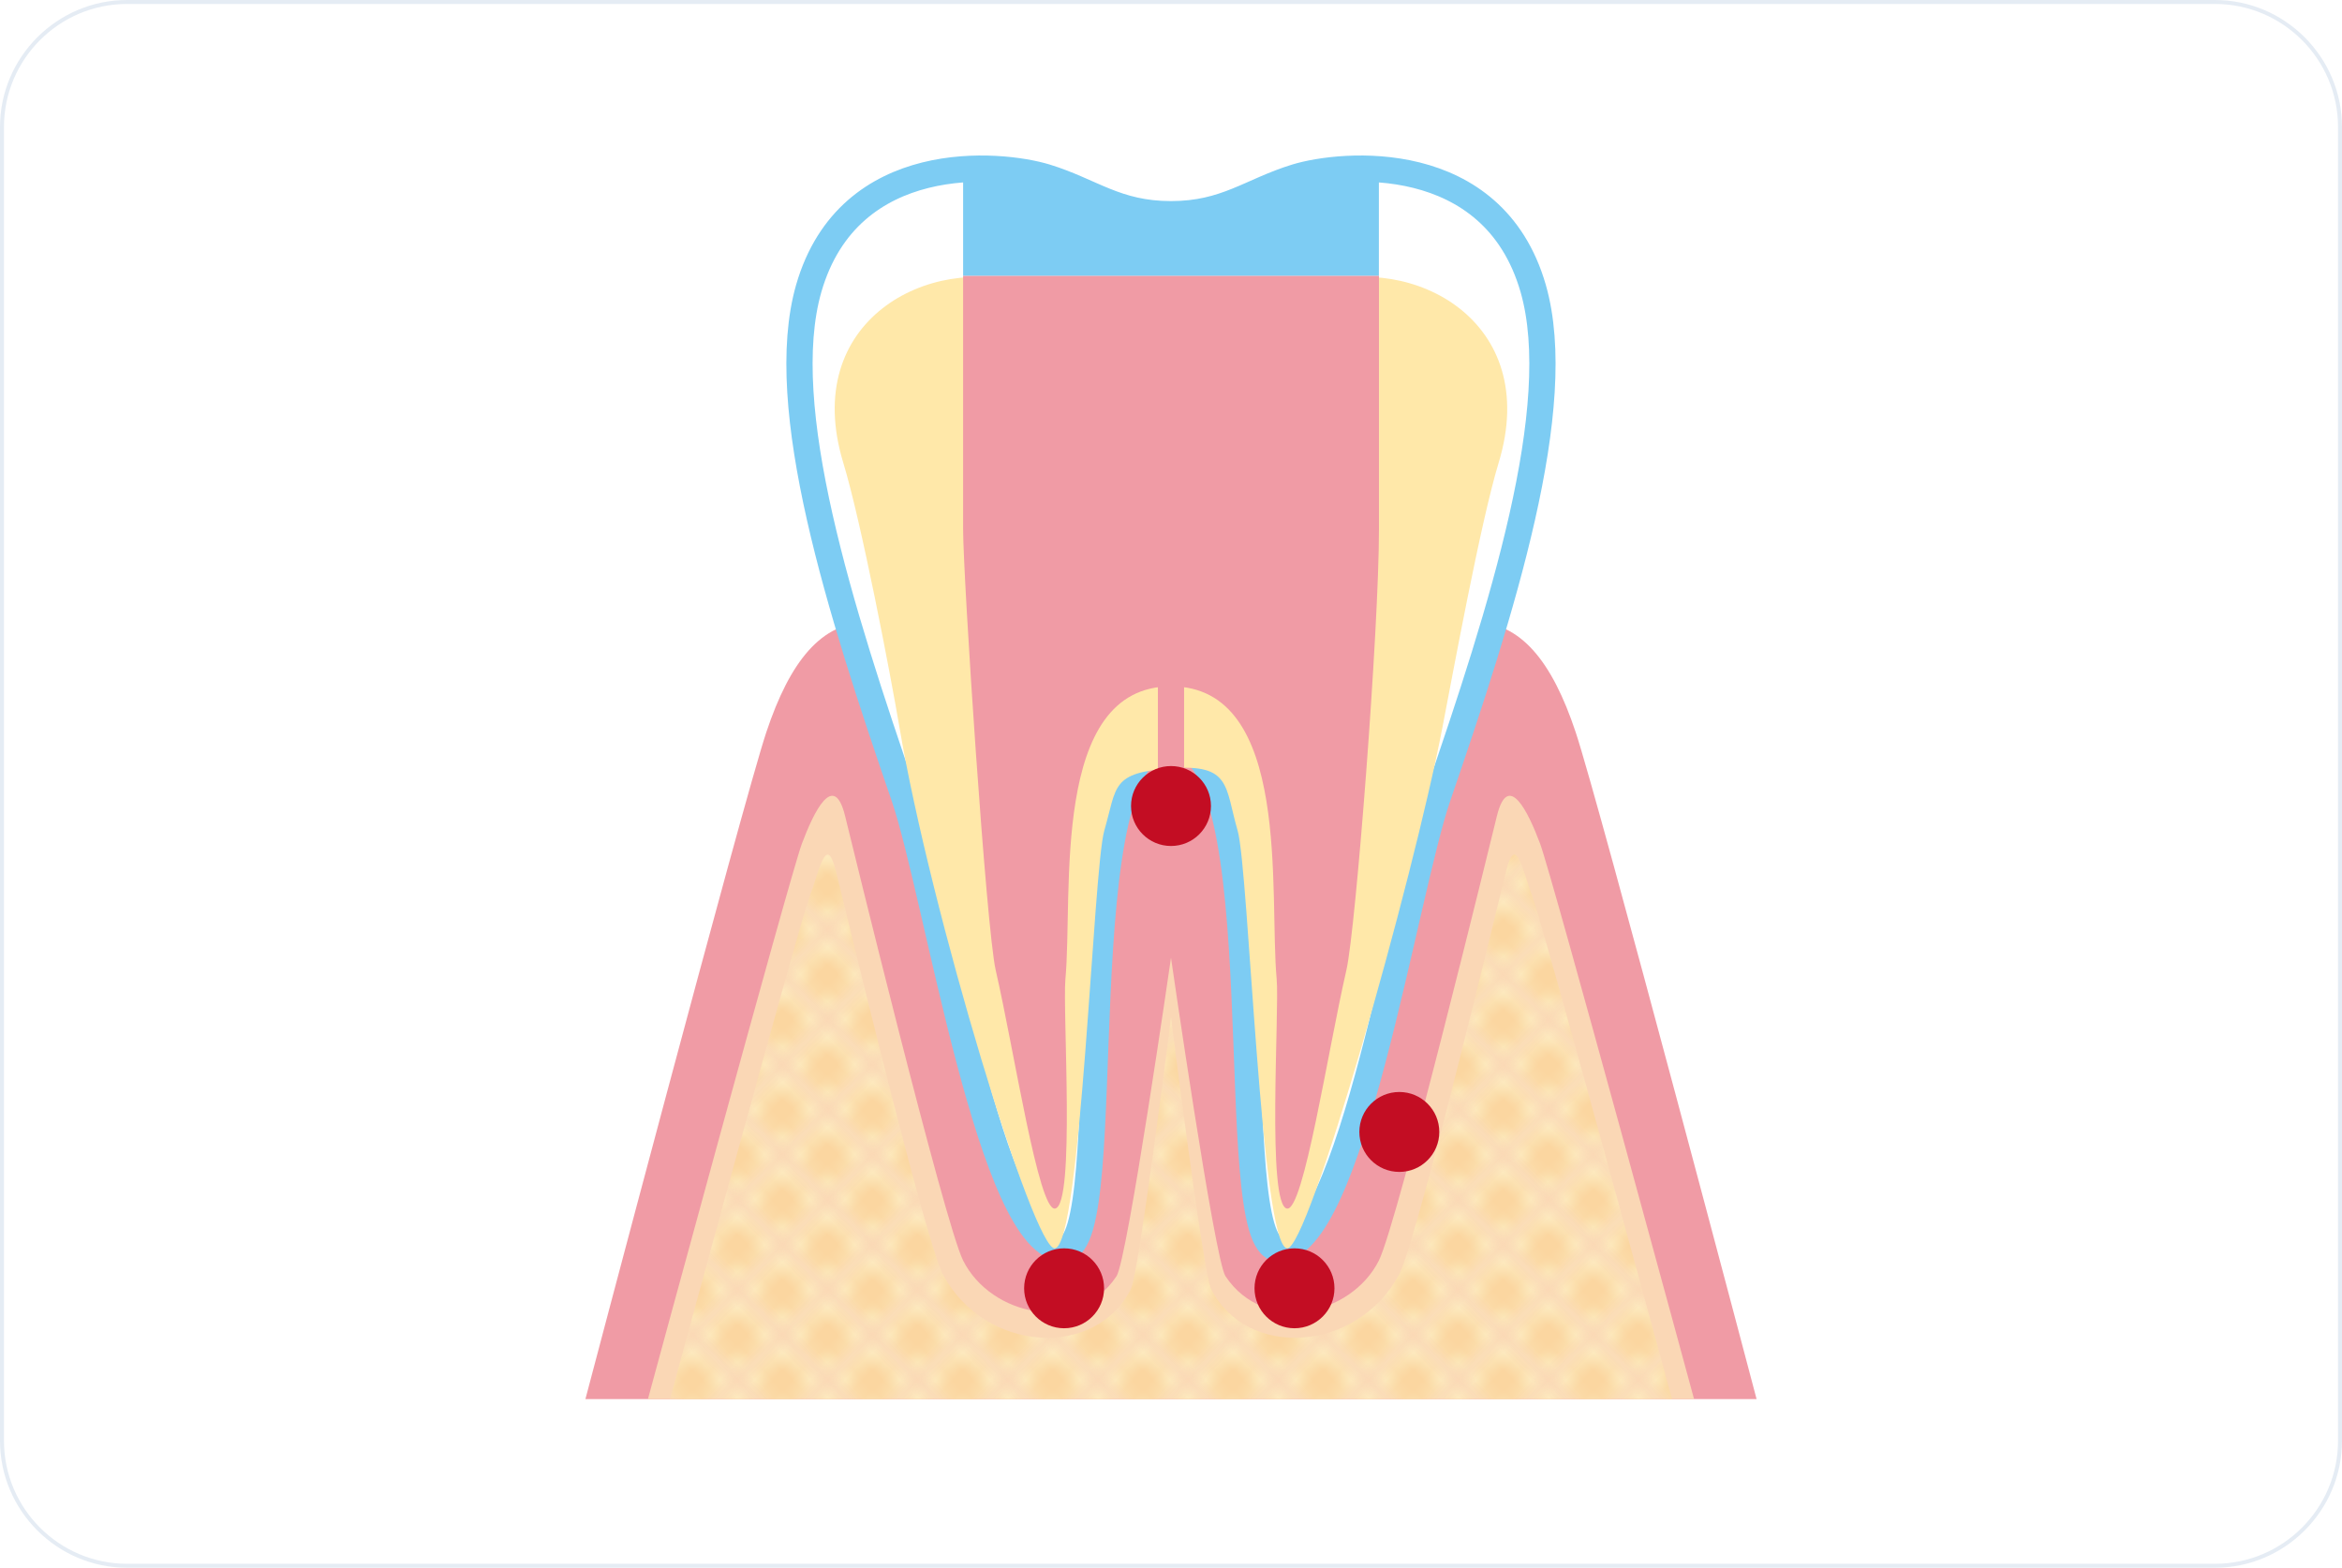
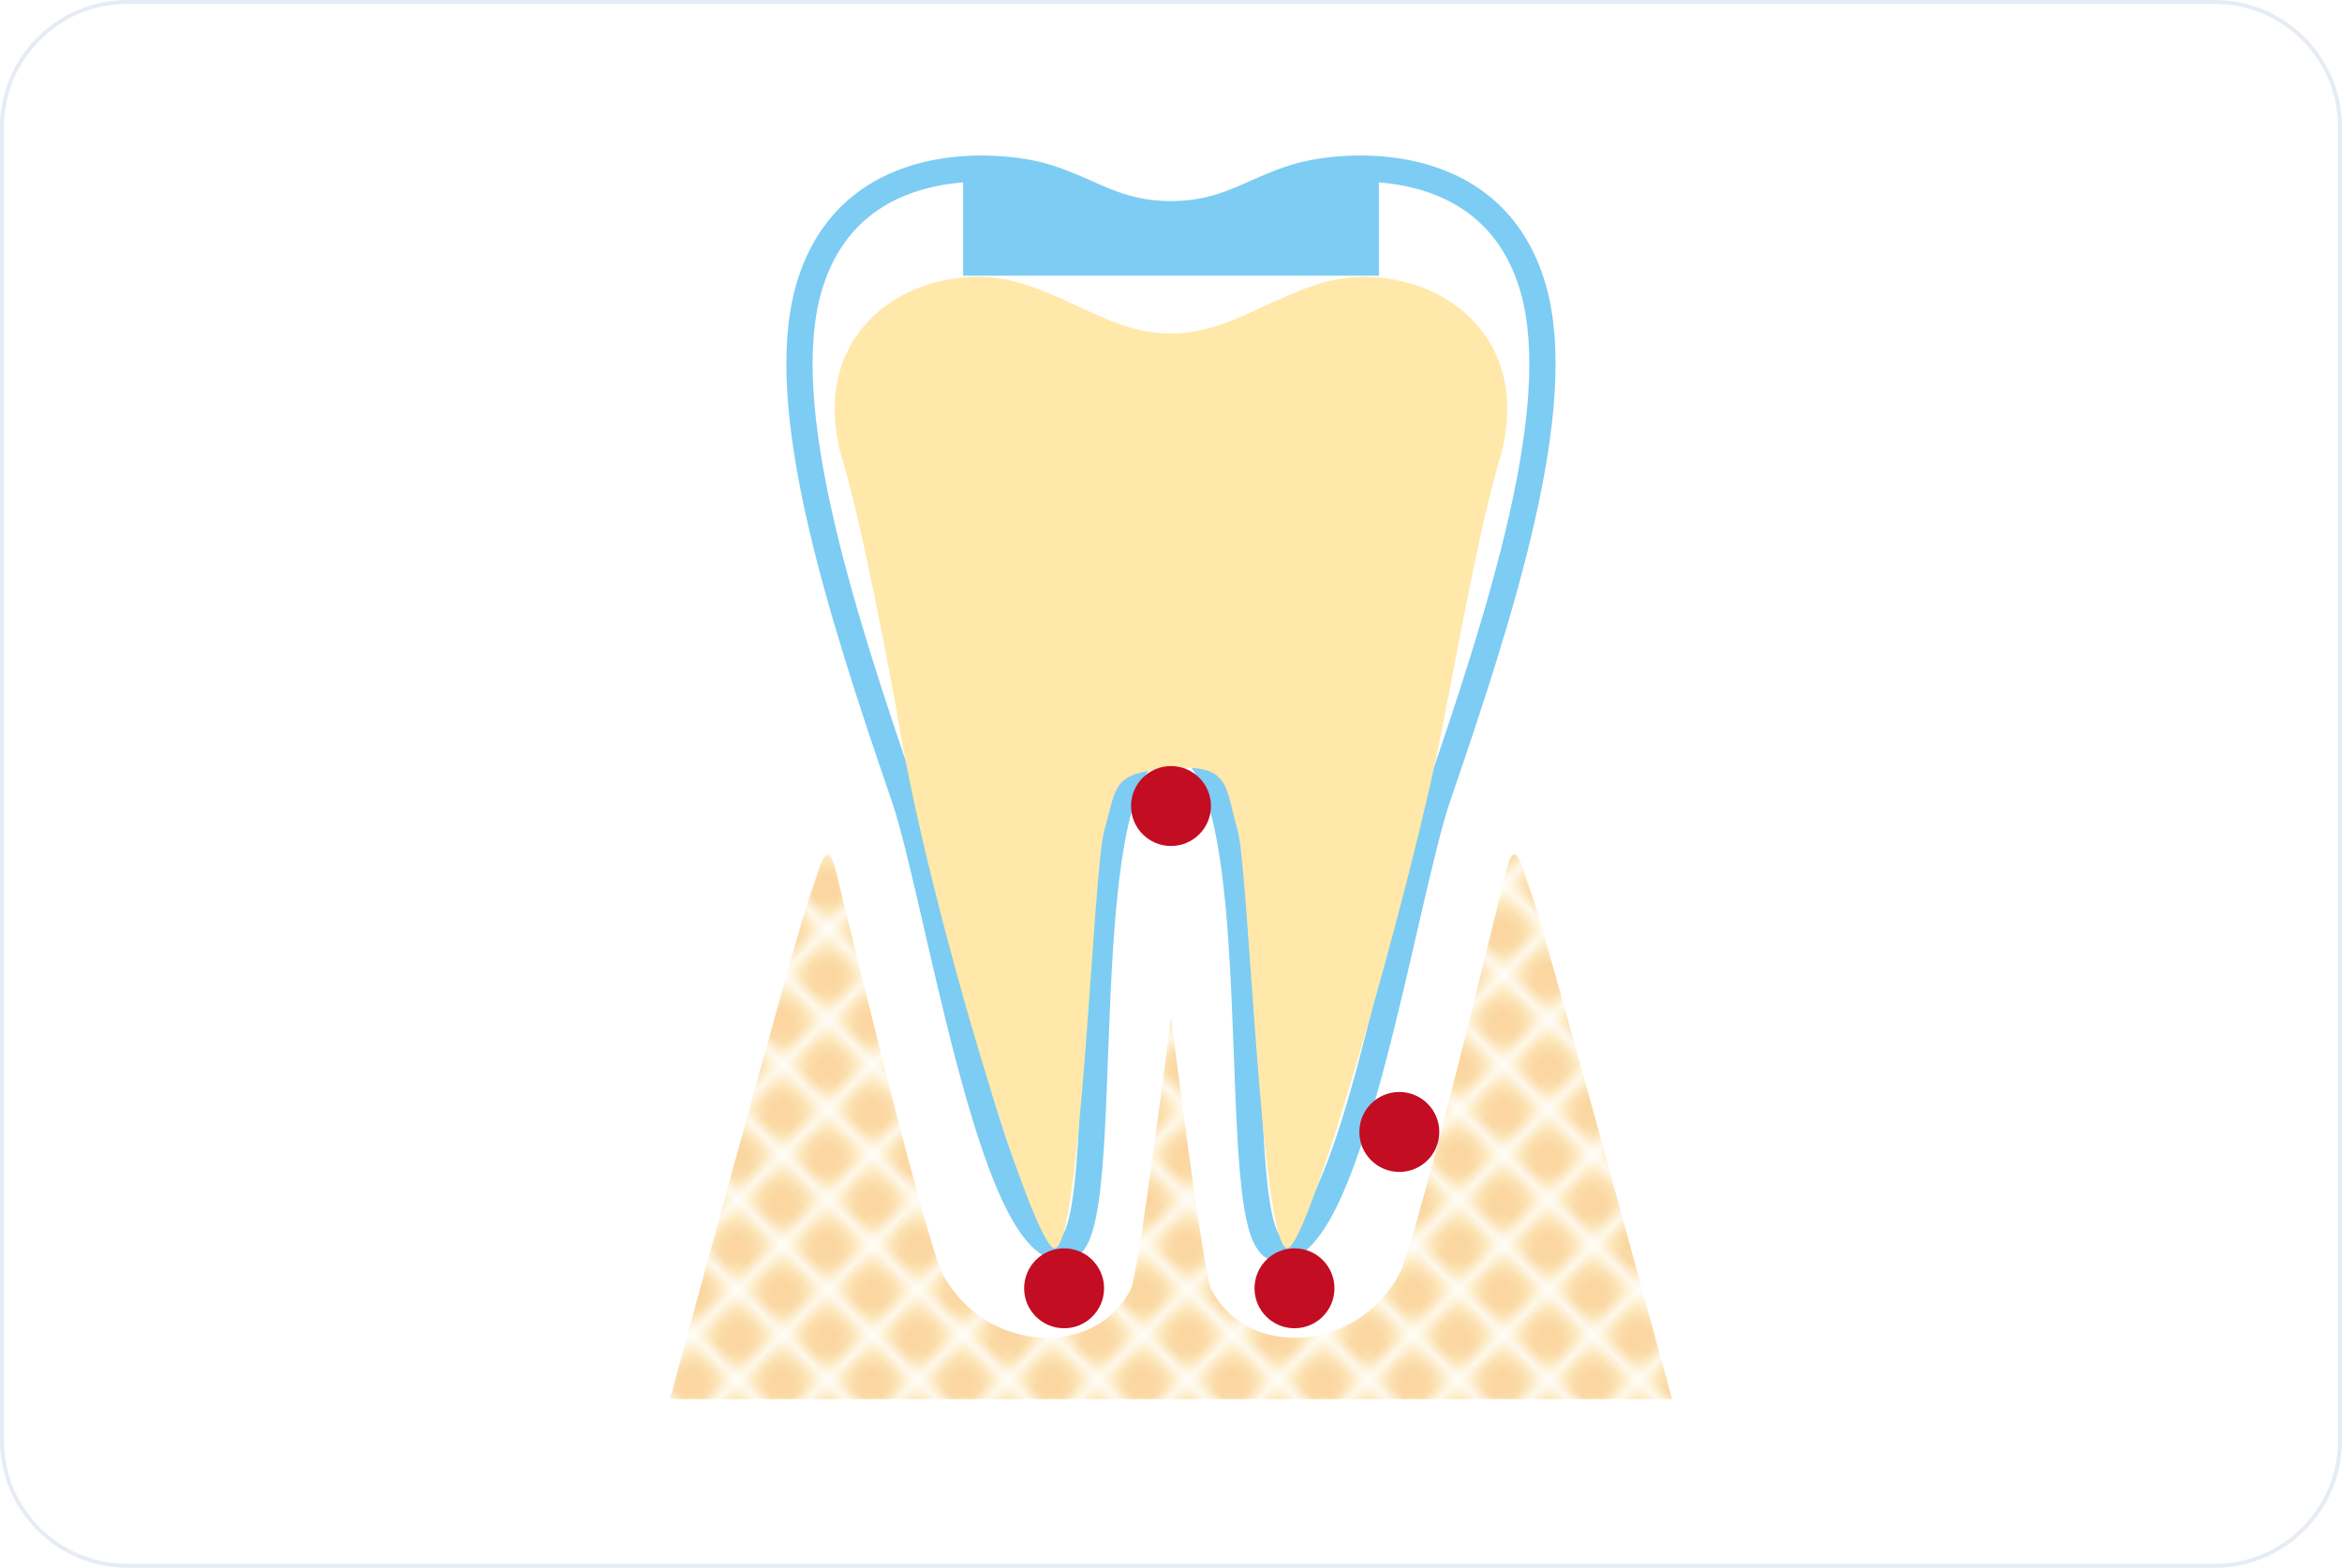
<svg xmlns="http://www.w3.org/2000/svg" id="_レイヤー_2" viewBox="0 0 590 395">
  <defs>
    <pattern id="Unnamed_Pattern" x="0" y="0" width="4.31" height="4.31" patternTransform="translate(-10709.31 20823.6) rotate(135) scale(3.21 -3.21)" patternUnits="userSpaceOnUse" viewBox="0 0 4.31 4.31">
-       <rect width="4.31" height="4.31" style="fill:none;" />
      <rect width="4.31" height="4.31" style="fill:#fdeabe;" />
      <path d="M3.4.88c.68.68.68,1.78,0,2.47-.68.68-1.78.68-2.47,0-.68-.68-.68-1.78,0-2.47s1.78-.68,2.46,0" style="fill:#fbd6a0;" />
    </pattern>
  </defs>
  <g id="base">
    <rect x=".5" y=".5" width="589" height="394" rx="31.5" ry="31.5" style="fill:#fff;" />
    <path d="M558,1c17.09,0,31,13.91,31,31v331c0,17.09-13.91,31-31,31H32c-17.09,0-31-13.91-31-31V32C1,14.91,14.91,1,32,1h526M558,0H32C14.4,0,0,14.4,0,32v331c0,17.6,14.4,32,32,32h526c17.6,0,32-14.4,32-32V32c0-17.6-14.4-32-32-32h0Z" style="fill:#e5ecf4;" />
-     <path d="M371.18,156.72c11.89,0,19.82,9.91,25.76,27.74,5.95,17.84,45.58,168.04,45.58,168.04H147.48s39.64-150.2,45.58-168.04c5.95-17.84,13.87-27.74,25.76-27.74h152.36Z" style="fill:#f09ba5;" />
    <path d="M295,187.1c27.81,0,12.61,126.93,26.93,127.41,18.36.61,31.83-89.21,40.3-113.83,16.08-46.77,32.56-98.24,24.01-128.02-10.14-35.15-48.28-31.55-59.74-28.04-11.44,3.51-17.68,9.35-31.51,9.35s-20.07-5.84-31.51-9.35c-11.45-3.51-49.59-7.11-59.74,28.04-8.54,29.78,7.93,81.25,24.01,128.02,8.47,24.62,21.94,114.43,40.3,113.83,14.32-.49-.87-127.41,26.93-127.41Z" style="fill:#fff; stroke:#7dccf3; stroke-linecap:round; stroke-linejoin:round; stroke-width:6.61px;" />
    <path d="M295,193.57c15.15-1.12,13.54,4.49,16.79,15.72,2.8,9.68,5.85,104.27,12.43,105.23,5.29.77,31.6-92.05,39.18-131.34,2.58-13.33,9.59-51.64,14.14-66.58,10.93-35.94-21.94-52.79-45.8-44.93-13.91,4.58-23.38,12.36-36.75,12.36s-22.84-7.77-36.75-12.36c-23.86-7.86-56.73,8.99-45.8,44.93,4.54,14.93,11.87,53.19,14.14,66.58,7.89,46.71,33.89,132.1,39.18,131.34,6.58-.95,9.63-95.54,12.43-105.23,3.25-11.23,1.65-14.6,16.79-15.72Z" style="fill:#ffe8a9;" />
-     <path d="M426.77,352.5s-35.8-131.99-38.78-139.92c-2.97-7.93-8.06-18.55-10.9-6.94-1.2,4.91-25.01,102.53-29.72,111.95-6.94,13.87-28.73,18.82-38.64,3.96-2.75-4.12-13.73-80.25-13.73-80.25,0,0-10.98,76.13-13.73,80.25-9.91,14.86-31.7,9.91-38.64-3.96-4.71-9.42-28.52-107.05-29.72-111.95-2.83-11.62-7.93-.99-10.9,6.94-2.97,7.93-38.78,139.92-38.78,139.92h263.53Z" style="fill:#fad7b5;" />
    <path d="M295,352.5h126.22s-32.38-119.11-35.07-126.28c-2.69-7.17-4.3-16.78-6.86-6.27-1.08,4.44-22.36,92.86-26.88,101.25-10.55,19.57-38.29,21.33-47.3,3.58-2.03-3.99-10.11-68.45-10.11-68.45,0,0-8.09,64.46-10.11,68.45-9.01,17.75-36.75,15.99-47.3-3.58-4.52-8.38-25.8-96.81-26.88-101.25-2.56-10.5-4.17-.89-6.86,6.27-2.69,7.17-35.07,126.28-35.07,126.28h126.22Z" style="fill:url(#Unnamed_Pattern);" />
-     <path d="M242.63,69.47v63.89c0,12.17,5.83,100.77,8.21,111.09,4.67,20.3,10.78,60.66,14.94,60.06,5.17-.75,1.88-49.94,2.62-57.84,1.98-21.34-3.95-73.74,26.61-73.74s24.63,52.4,26.61,73.74c.73,7.9-2.55,57.09,2.62,57.84,4.16.6,10.27-39.76,14.94-60.06,2.37-10.32,8.21-85.72,8.21-111.09v-63.89" style="fill:#f09ba5;" />
    <path d="M347.37,42.67c-8.76-.64-16.63.67-20.86,1.96-11.44,3.51-17.68,9.35-31.51,9.35s-20.07-5.84-31.51-9.35c-4.23-1.3-12.11-2.6-20.86-1.96v26.8h104.74v-26.8Z" style="fill:#7dccf3;" />
-     <rect x="291.7" y="170.87" width="6.6" height="25.59" style="fill:#f09ba5;" />
    <circle cx="295" cy="203.08" r="10.07" style="fill:#c30d23;" />
    <circle cx="268.07" cy="324.59" r="10.07" style="fill:#c30d23;" />
    <circle cx="326.11" cy="324.59" r="10.07" style="fill:#c30d23;" />
    <circle cx="352.52" cy="285.2" r="10.07" style="fill:#c30d23;" />
  </g>
</svg>